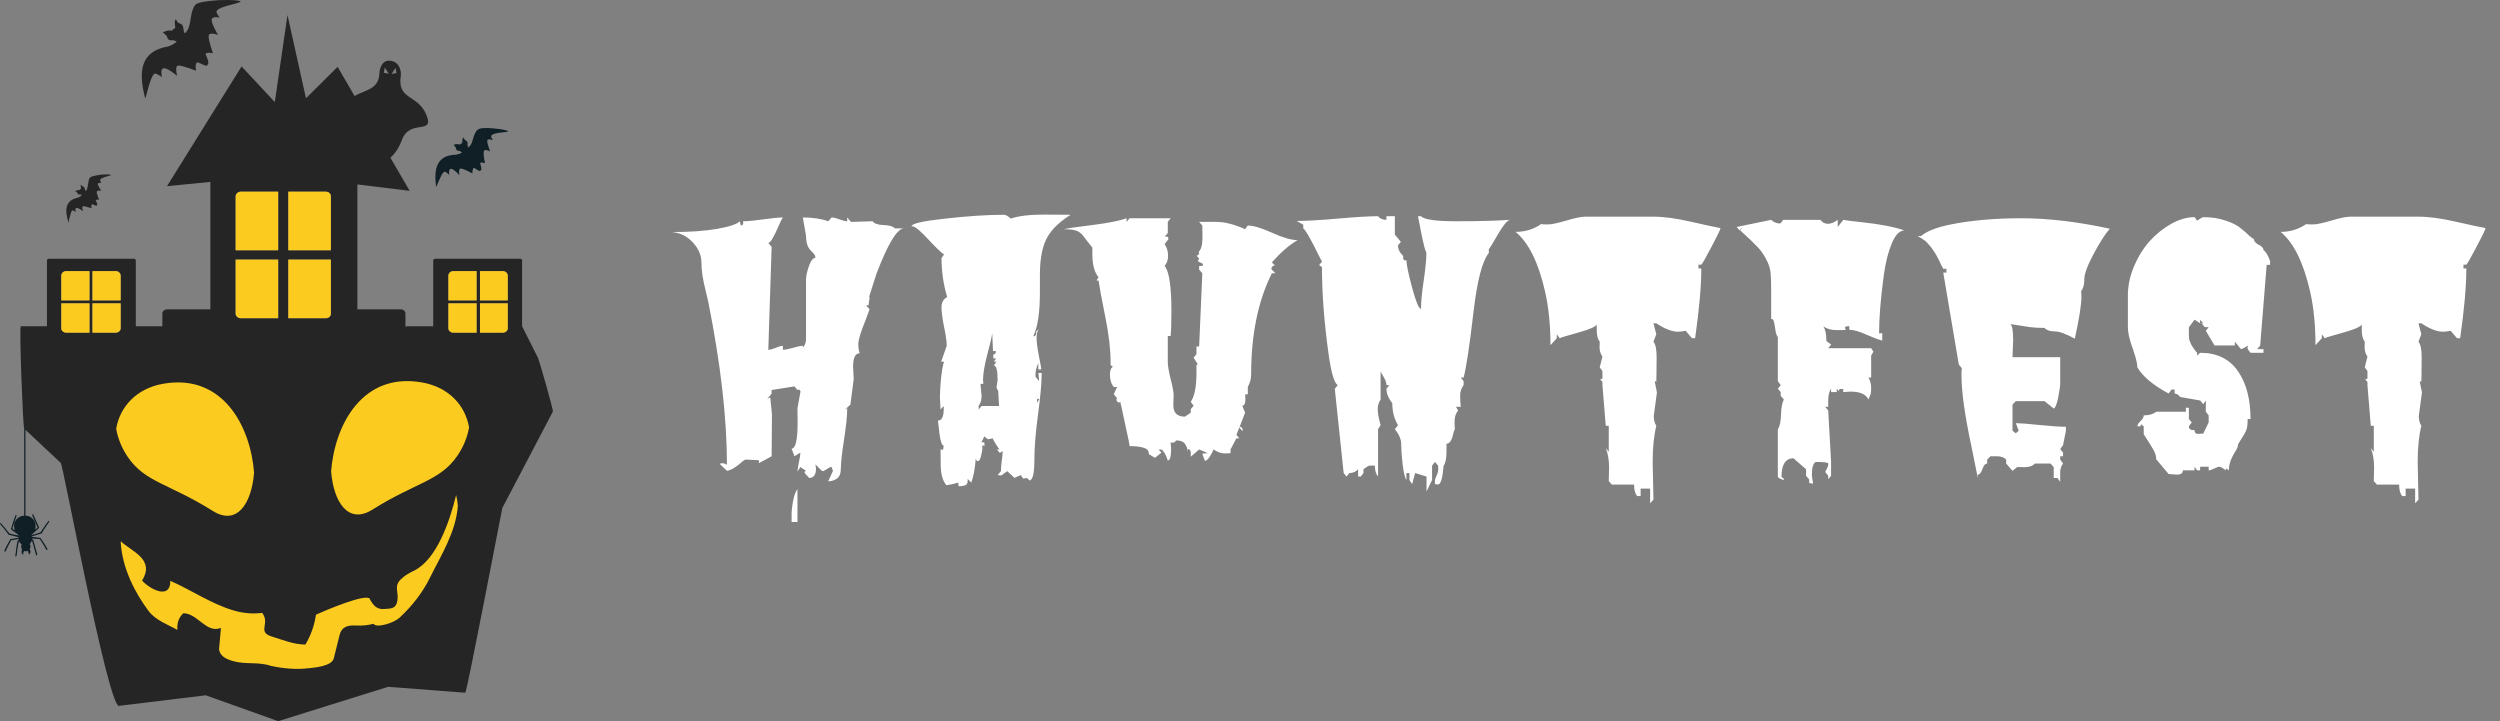
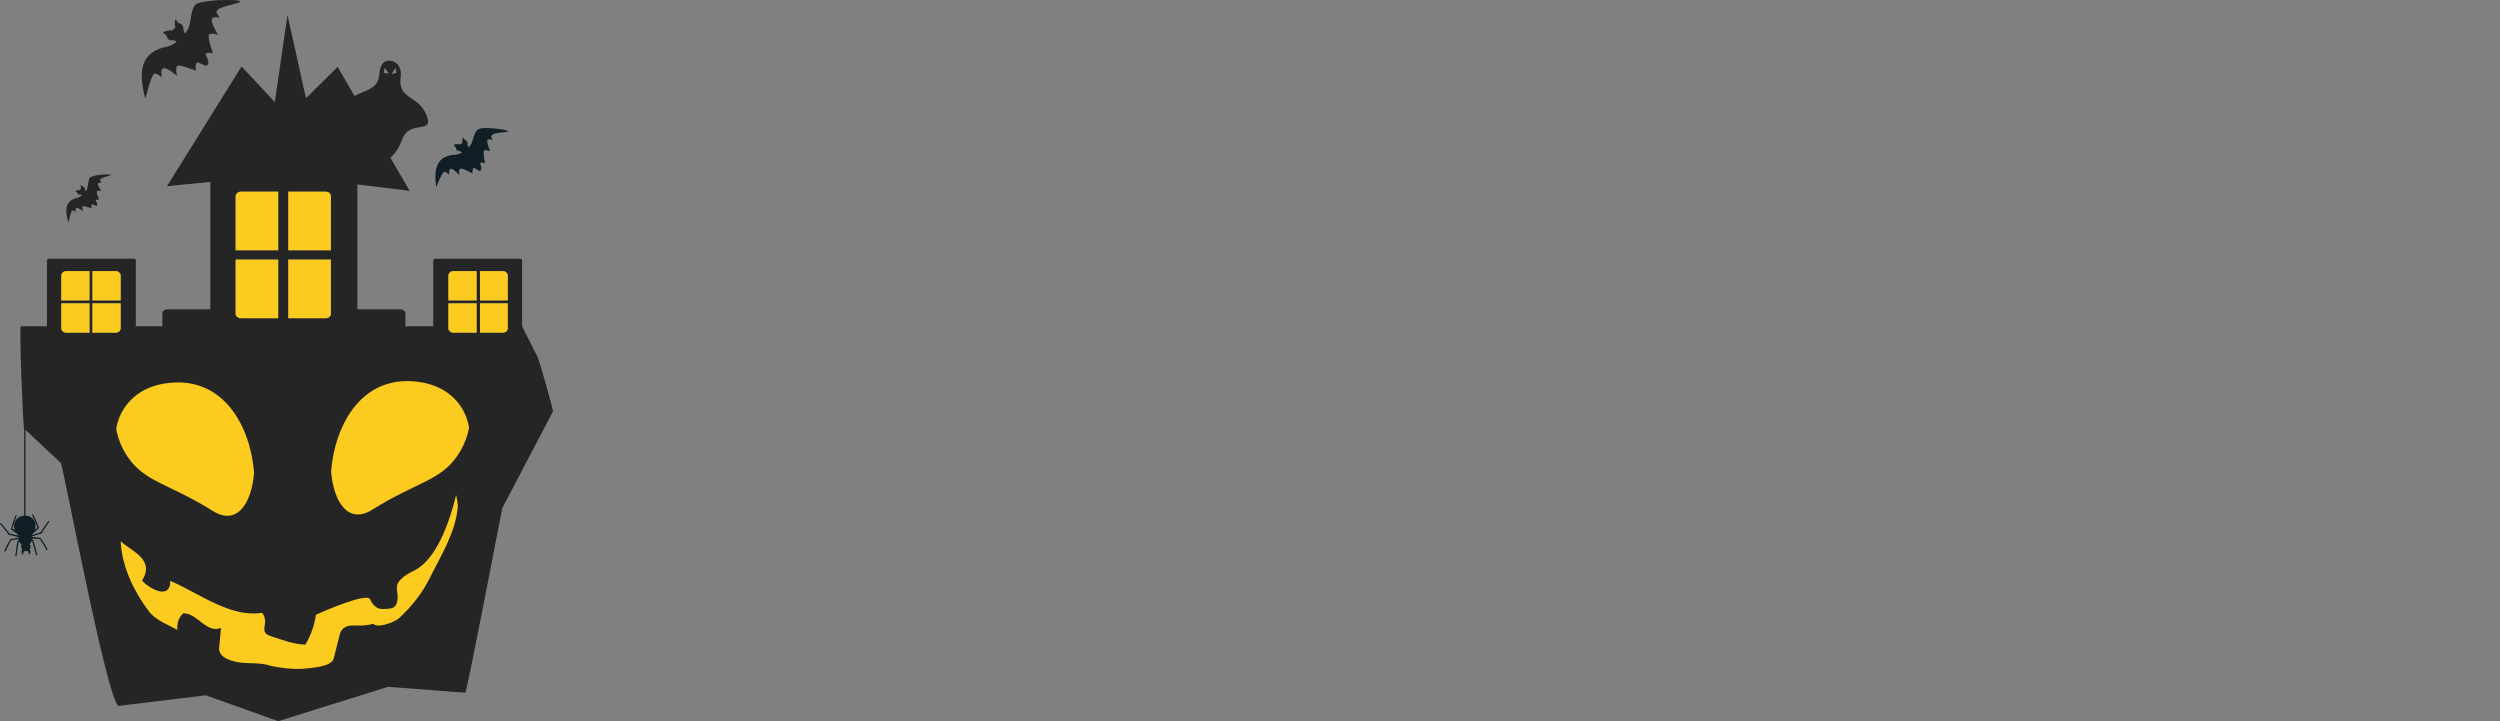
<svg xmlns="http://www.w3.org/2000/svg" width="208" height="60" viewBox="0 0 208 60" fill="none">
  <rect x="0" y="0" width="208" height="60" fill="#808080" stroke="none" />
  <path fill-rule="evenodd" clip-rule="evenodd" d="M39.934 27.678V25.239H42.246V27.325C42.246 27.5 42.073 27.678 41.827 27.678H39.934ZM39.934 24.991V22.556H41.827C42.073 22.556 42.246 22.73 42.246 22.943V24.991H39.934ZM39.653 22.556V24.991H37.307V22.943C37.307 22.73 37.48 22.556 37.726 22.556H39.653ZM39.653 25.239V27.678H37.726C37.48 27.678 37.307 27.5 37.307 27.325V25.239H39.653ZM7.692 27.678V25.239H10.038C10.038 25.239 10.038 25.239 10.038 25.204V27.325C10.038 27.5 9.861 27.678 9.619 27.678H7.692ZM7.692 24.991V22.556H9.619C9.861 22.556 10.038 22.73 10.038 22.943V25.025V24.991H7.692ZM7.446 22.556V24.991H5.134C5.099 24.991 5.099 25.025 5.099 25.025V22.943C5.099 22.73 5.272 22.556 5.518 22.556H7.446ZM7.446 25.239V27.678H5.518C5.272 27.678 5.099 27.5 5.099 27.325V25.204C5.099 25.239 5.099 25.239 5.134 25.239H7.446ZM23.988 26.476V21.601H27.527V26.123C27.527 26.297 27.354 26.476 27.108 26.476H23.988ZM23.988 20.822V15.947H27.108C27.354 15.947 27.527 16.126 27.527 16.335V20.822H23.988ZM23.145 15.947V20.822H19.606V16.335C19.606 16.126 19.818 15.947 20.025 15.947H23.145ZM23.919 1.25L22.864 8.494L20.099 5.528L13.893 15.49L17.501 15.133V25.735H13.928C13.681 25.735 13.508 25.91 13.508 26.088V27.147H13.474H11.3V21.671C11.3 21.602 11.231 21.527 11.158 21.527H4.044C3.975 21.527 3.906 21.601 3.906 21.671V27.147H1.732C1.59 27.147 1.905 35.589 2.013 35.663L5.06 38.52C5.237 38.664 8.884 58.201 9.861 58.732L17.117 57.848L23.145 60L32.294 57.142L38.707 57.635C38.849 57.635 41.758 42.371 41.792 42.267L45.997 34.247C46.066 34.143 44.843 29.939 44.77 29.795L43.439 27.147V21.671C43.439 21.602 43.37 21.527 43.301 21.527H36.218C36.114 21.527 36.045 21.601 36.045 21.671V27.147H33.906C33.837 27.147 33.802 27.182 33.733 27.182V26.088C33.733 25.91 33.556 25.735 33.344 25.735H29.735V15.346L34.083 15.877L28.089 5.562L25.457 8.176L23.919 1.25ZM23.145 21.601V26.476H20.025C19.818 26.476 19.606 26.297 19.606 26.123V21.601H23.145Z" fill="#252525" />
  <path fill-rule="evenodd" clip-rule="evenodd" d="M37.938 12.872C38.076 12.837 38.253 12.803 38.426 12.698C38.357 12.593 38.253 12.593 38.253 12.554C38.145 12.554 38.041 12.554 37.972 12.45C37.972 12.45 37.938 12.38 37.938 12.345C37.903 12.275 37.903 12.236 37.869 12.201C37.834 12.166 37.795 12.097 37.726 12.062C37.869 11.992 38.076 11.957 38.253 12.027C38.322 11.957 38.392 11.957 38.461 11.883C38.461 11.709 38.461 11.53 38.534 11.426C38.534 11.426 38.569 11.461 38.569 11.496C38.603 11.565 38.638 11.565 38.638 11.6C38.672 11.639 38.707 11.639 38.742 11.674C38.81 11.709 38.849 11.744 38.849 11.779C38.919 11.848 38.919 11.918 38.884 12.027C38.919 12.062 38.884 12.166 38.988 12.275C38.988 12.275 38.988 12.236 39.13 12.097C39.234 11.992 39.303 11.744 39.407 11.391C39.515 11.073 39.619 10.86 39.757 10.79C39.9 10.651 40.353 10.611 41.092 10.685C41.792 10.755 42.177 10.825 42.281 10.929C42.319 10.964 41.615 11.038 41.615 11.038C41.265 11.073 41.019 11.143 40.915 11.247C40.88 11.286 40.846 11.321 40.88 11.426C40.915 11.496 40.949 11.565 40.984 11.639V11.674C40.811 11.565 40.669 11.565 40.565 11.639C40.496 11.709 40.565 12.027 40.776 12.593C40.53 12.484 40.392 12.45 40.284 12.519C40.215 12.593 40.215 12.946 40.353 13.582C40.146 13.508 40.003 13.508 39.968 13.547C39.899 13.617 40.146 14.005 40.003 14.183H39.968C39.968 14.183 39.968 14.218 39.934 14.218C39.865 14.288 39.48 13.935 39.407 13.97C39.338 14.04 39.303 14.183 39.303 14.427C38.707 14.109 38.357 13.97 38.288 14.04C38.184 14.074 38.184 14.253 38.218 14.571C37.834 14.144 37.549 13.97 37.445 14.074C37.376 14.109 37.341 14.288 37.376 14.536C37.341 14.536 37.272 14.462 37.164 14.358C37.06 14.288 36.991 14.253 36.922 14.323C36.814 14.393 36.71 14.606 36.533 14.994C36.395 15.347 36.287 15.56 36.287 15.56C36.079 14.04 36.326 12.911 37.938 12.872Z" fill="#101F25" />
  <path fill-rule="evenodd" clip-rule="evenodd" d="M13.997 3.864C14.209 3.794 14.42 3.69 14.701 3.476C14.593 3.372 14.42 3.372 14.386 3.337C14.243 3.372 14.105 3.372 13.997 3.263C13.962 3.228 13.928 3.158 13.893 3.054C13.859 2.984 13.824 2.91 13.755 2.875C13.72 2.84 13.647 2.771 13.543 2.701C13.72 2.592 14.032 2.487 14.317 2.557C14.386 2.418 14.49 2.418 14.593 2.309C14.524 2.03 14.524 1.782 14.593 1.603C14.632 1.638 14.667 1.673 14.701 1.712C14.736 1.782 14.771 1.817 14.771 1.851C14.805 1.886 14.874 1.921 14.978 1.956C15.051 1.991 15.121 2.03 15.155 2.065C15.224 2.169 15.259 2.274 15.259 2.418C15.293 2.453 15.259 2.666 15.401 2.77C15.436 2.77 15.436 2.701 15.613 2.487C15.717 2.309 15.821 1.956 15.89 1.394C15.963 0.897 16.102 0.579 16.244 0.405C16.452 0.192 17.117 0.087 18.206 0.013C19.256 -0.022 19.853 0.013 20.026 0.122C20.064 0.192 19.079 0.44 19.045 0.44C18.556 0.579 18.241 0.684 18.064 0.862C17.994 0.932 17.994 1.002 18.064 1.146C18.137 1.25 18.206 1.359 18.275 1.464C17.96 1.394 17.748 1.429 17.645 1.533C17.541 1.673 17.679 2.1 18.137 2.91C17.783 2.77 17.502 2.77 17.398 2.875C17.294 2.984 17.398 3.511 17.714 4.43C17.398 4.36 17.191 4.395 17.117 4.465C17.048 4.535 17.467 5.101 17.294 5.349L17.26 5.384C17.26 5.419 17.26 5.419 17.225 5.454C17.117 5.563 16.452 5.101 16.382 5.205C16.279 5.314 16.244 5.528 16.313 5.881C15.367 5.528 14.84 5.384 14.736 5.489C14.632 5.597 14.632 5.881 14.736 6.303C14.07 5.772 13.647 5.563 13.509 5.737C13.405 5.807 13.405 6.055 13.474 6.443C13.474 6.408 13.366 6.338 13.124 6.199C12.982 6.125 12.878 6.09 12.809 6.164C12.666 6.303 12.528 6.656 12.351 7.257C12.213 7.824 12.109 8.107 12.109 8.142H12.07C11.508 5.985 11.65 4.256 13.997 3.864Z" fill="#252525" />
  <path fill-rule="evenodd" clip-rule="evenodd" d="M4.079 43.434C3.872 43.752 3.66 44.035 3.483 44.353L3.448 44.388C3.167 44.458 2.891 44.562 2.644 44.636C2.644 44.671 2.644 44.671 2.644 44.671C2.925 44.706 3.31 44.741 3.31 44.741C3.344 44.741 3.379 44.741 3.379 44.776C3.591 45.059 3.764 45.342 3.941 45.66C3.975 45.695 3.941 45.73 3.941 45.73C3.906 45.764 3.872 45.764 3.837 45.73C3.695 45.412 3.483 45.129 3.31 44.846C3.098 44.846 2.891 44.811 2.679 44.811C2.679 44.811 2.679 44.846 2.679 44.88L2.748 44.919C2.783 44.954 2.783 44.954 2.783 44.989C2.891 45.377 2.994 45.764 3.098 46.117C3.098 46.153 3.063 46.187 3.063 46.226C3.029 46.226 2.994 46.187 2.994 46.153C2.891 45.799 2.783 45.412 2.679 45.024C2.679 45.024 2.644 45.024 2.644 44.989C2.61 45.094 2.541 45.198 2.467 45.272C2.502 45.307 2.541 45.377 2.541 45.447C2.541 45.551 2.502 45.625 2.467 45.695C2.61 45.904 2.502 46.083 2.433 46.117C2.433 46.153 2.398 46.117 2.398 46.117C2.398 46.048 2.363 45.943 2.329 45.834C2.255 45.834 2.221 45.869 2.152 45.869C2.117 45.869 2.048 45.869 2.013 45.834C1.94 45.943 1.905 46.083 1.94 46.153C1.94 46.153 1.94 46.153 1.905 46.153C1.836 46.083 1.732 45.943 1.836 45.73C1.802 45.66 1.767 45.59 1.767 45.481C1.767 45.412 1.767 45.342 1.802 45.307C1.733 45.233 1.629 45.129 1.59 45.059H1.555C1.486 45.447 1.417 45.834 1.383 46.226C1.383 46.261 1.348 46.296 1.314 46.296C1.279 46.261 1.24 46.261 1.279 46.226C1.314 45.834 1.383 45.412 1.452 45.024C1.452 45.024 1.452 44.989 1.486 44.989L1.555 44.919C1.555 44.919 1.555 44.88 1.555 44.846C1.348 44.88 1.136 44.919 0.925 44.954C0.752 45.272 0.609 45.551 0.471 45.869C0.436 45.904 0.402 45.904 0.402 45.904C0.367 45.869 0.367 45.834 0.367 45.799C0.505 45.481 0.683 45.163 0.855 44.88C0.855 44.846 0.89 44.846 0.925 44.846C0.925 44.846 1.314 44.776 1.555 44.741C1.555 44.706 1.555 44.706 1.59 44.706C1.314 44.636 1.033 44.562 0.752 44.493C0.717 44.493 0.717 44.493 0.717 44.493C0.505 44.175 0.259 43.892 0.017 43.608C0.017 43.573 -0.022 43.573 0.017 43.538C0.052 43.504 0.086 43.504 0.086 43.538C0.328 43.822 0.575 44.105 0.787 44.388C1.067 44.458 1.348 44.528 1.629 44.562C1.521 44.528 1.452 44.458 1.383 44.388C1.24 44.279 1.067 44.175 0.925 44.035C0.89 44.035 0.89 43.996 0.925 43.961C1.033 43.608 1.137 43.255 1.279 42.903C1.279 42.868 1.314 42.833 1.348 42.833C1.383 42.868 1.383 42.868 1.383 42.903C1.279 43.255 1.137 43.608 1.033 43.961C1.102 44.035 1.171 44.07 1.24 44.14C1.206 44.035 1.171 43.926 1.171 43.822C1.137 43.325 1.521 42.903 2.049 42.903C2.541 42.868 2.96 43.255 2.96 43.752C2.96 43.857 2.96 43.961 2.926 44.07C2.995 43.996 3.064 43.961 3.133 43.892C2.96 43.538 2.818 43.186 2.679 42.868C2.679 42.833 2.679 42.798 2.714 42.798C2.749 42.763 2.783 42.798 2.783 42.833C2.926 43.186 3.099 43.504 3.241 43.857C3.241 43.892 3.276 43.926 3.241 43.926C3.099 44.07 2.96 44.209 2.818 44.318C2.749 44.388 2.68 44.458 2.576 44.528C2.852 44.458 3.133 44.388 3.379 44.279C3.591 43.961 3.799 43.647 4.01 43.364C4.045 43.325 4.08 43.325 4.08 43.364C4.114 43.364 4.114 43.399 4.079 43.434Z" fill="#101F25" />
  <path d="M2.117 35.663H2.013V43.608H2.117V35.663Z" fill="#101F25" />
  <path fill-rule="evenodd" clip-rule="evenodd" d="M30.984 42.401C34.649 40.102 36.628 40.023 38.067 37.897C38.581 37.135 38.897 36.338 39.027 35.55C38.707 33.724 37.337 32.213 35.124 31.821C30.146 30.936 27.847 35.362 27.549 39.217C27.761 41.822 28.992 43.652 30.984 42.401Z" fill="#FBCB1F" />
  <path fill-rule="evenodd" clip-rule="evenodd" d="M17.705 42.511C14.044 40.215 12.061 40.137 10.622 38.006C10.112 37.248 9.796 36.447 9.667 35.663C9.982 33.833 11.356 32.322 13.565 31.93C18.543 31.05 20.846 35.471 21.14 39.331C20.928 41.936 19.697 43.761 17.705 42.511Z" fill="#FBCB1F" />
  <path fill-rule="evenodd" clip-rule="evenodd" d="M22.596 52.952C21.378 52.573 22.501 51.889 21.814 50.992C21.019 51.096 20.215 51.022 19.442 50.791C17.635 50.269 15.924 49.097 14.174 48.326C14.161 50.003 12.355 48.923 11.819 48.3C12.938 46.505 10.894 45.865 10.056 45.037C10.051 45.076 10.051 45.115 10.047 45.154C10.181 47.293 11.231 49.328 12.367 50.839C12.951 51.619 14.005 51.98 14.757 52.407C14.714 51.828 14.878 51.366 15.254 51.022C16.451 51.026 17.147 52.721 18.383 52.246C18.357 52.599 18.323 52.904 18.301 53.174C18.275 53.492 18.245 53.775 18.223 54.023C18.309 54.502 18.625 54.799 19.468 55.025C20.496 55.295 21.533 55.047 22.566 55.409C23.59 55.622 24.653 55.722 25.691 55.596C26.179 55.539 27.609 55.435 27.773 54.764C27.933 54.128 28.089 53.492 28.249 52.856C28.439 52.072 29.035 52.011 29.666 52.042C30.142 52.072 30.617 52.016 31.084 51.898C31.278 52.277 32.743 51.863 33.257 51.38C34.242 50.46 35.133 49.358 35.777 48.056C36.663 46.257 37.933 44.275 38.093 42.097C38.071 41.8 38.024 41.496 37.95 41.186C37.401 43.438 36.321 46.566 34.437 47.485C34.053 47.668 33.646 47.895 33.327 48.221C32.747 48.814 33.197 49.245 33.058 49.994C32.929 50.718 32.436 50.617 31.961 50.669C31.118 50.748 30.85 49.92 30.794 49.89C30.716 49.21 26.857 50.874 26.287 51.149C26.157 52.055 25.846 52.895 25.41 53.627C24.433 53.623 23.53 53.24 22.596 52.952ZM10.034 45.616C10.034 45.638 10.034 45.655 10.034 45.677C10.034 45.656 10.034 45.638 10.034 45.616ZM10.051 46.083C10.051 46.1 10.051 46.117 10.056 46.13C10.051 46.113 10.051 46.1 10.051 46.083ZM10.069 46.309C10.069 46.326 10.073 46.348 10.073 46.366C10.073 46.348 10.069 46.326 10.069 46.309ZM10.095 46.54C10.095 46.557 10.099 46.575 10.103 46.592C10.099 46.575 10.095 46.557 10.095 46.54ZM10.107 46.653C10.112 46.671 10.116 46.688 10.116 46.706C10.116 46.688 10.112 46.671 10.107 46.653ZM10.125 46.766C10.129 46.784 10.133 46.801 10.133 46.819C10.134 46.801 10.129 46.784 10.125 46.766ZM10.146 46.88C10.146 46.897 10.151 46.919 10.155 46.936C10.151 46.919 10.146 46.897 10.146 46.88ZM10.164 46.993C10.168 47.01 10.172 47.028 10.177 47.05C10.172 47.028 10.168 47.01 10.164 46.993ZM10.185 47.106C10.19 47.124 10.194 47.141 10.198 47.163C10.194 47.141 10.19 47.124 10.185 47.106ZM10.233 47.333C10.237 47.35 10.241 47.367 10.246 47.385C10.241 47.367 10.237 47.35 10.233 47.333ZM10.259 47.441C10.263 47.459 10.268 47.481 10.272 47.498C10.267 47.481 10.263 47.459 10.259 47.441ZM10.674 48.748C10.682 48.766 10.687 48.787 10.695 48.805C10.687 48.787 10.682 48.766 10.674 48.748ZM10.847 49.171C10.855 49.188 10.864 49.206 10.872 49.223C10.864 49.206 10.855 49.188 10.847 49.171ZM10.989 49.476C10.998 49.493 11.007 49.511 11.015 49.528C11.006 49.511 10.998 49.493 10.989 49.476ZM11.296 50.077C11.305 50.094 11.313 50.108 11.322 50.125L11.296 50.077ZM12.095 51.366C12.104 51.38 12.117 51.392 12.126 51.41L12.095 51.366ZM18.309 55.195C18.309 55.2 18.309 55.204 18.314 55.208C18.309 55.204 18.309 55.2 18.309 55.195ZM18.327 55.23C18.327 55.234 18.327 55.239 18.331 55.243C18.327 55.239 18.327 55.234 18.327 55.23ZM18.712 55.627C18.716 55.627 18.716 55.631 18.72 55.631L18.712 55.627ZM35.777 48.957C35.794 48.923 35.807 48.888 35.824 48.857C35.807 48.888 35.794 48.922 35.777 48.957ZM37.536 45.338C37.54 45.32 37.549 45.307 37.553 45.29C37.549 45.307 37.54 45.32 37.536 45.338ZM37.678 44.941C37.682 44.928 37.687 44.915 37.691 44.902C37.687 44.915 37.682 44.928 37.678 44.941ZM37.756 44.706C37.761 44.693 37.765 44.675 37.769 44.658C37.765 44.675 37.761 44.693 37.756 44.706ZM37.894 44.218C37.894 44.209 37.899 44.196 37.903 44.183C37.899 44.196 37.894 44.209 37.894 44.218ZM37.981 43.822C37.985 43.809 37.989 43.791 37.989 43.778C37.989 43.791 37.985 43.809 37.981 43.822ZM38.089 43.077C38.089 43.064 38.089 43.051 38.093 43.038C38.089 43.051 38.089 43.064 38.089 43.077ZM38.097 42.162C38.097 42.145 38.097 42.132 38.097 42.114V42.162Z" fill="#FBCB1F" />
  <path fill-rule="evenodd" clip-rule="evenodd" d="M23.988 15.947V20.822H27.527V16.335C27.527 16.126 27.354 15.947 27.108 15.947H23.988ZM39.653 27.678V25.239H37.307V27.325C37.307 27.5 37.48 27.678 37.726 27.678H39.653ZM42.246 25.239H39.934V27.678H41.827C42.073 27.678 42.246 27.5 42.246 27.325V25.239ZM39.934 22.556V24.991H42.246V22.943C42.246 22.73 42.073 22.556 41.827 22.556H39.934ZM37.307 22.943V24.991H39.653V22.556H37.726C37.48 22.556 37.307 22.73 37.307 22.943ZM27.527 21.601H23.988V26.476H27.108C27.354 26.476 27.527 26.297 27.527 26.123V21.601ZM19.606 21.601V26.123C19.606 26.297 19.818 26.476 20.025 26.476H23.145V21.601H19.606ZM7.692 24.991H10.038V22.943C10.038 22.73 9.861 22.556 9.619 22.556H7.692V24.991ZM7.692 25.239V27.678H9.619C9.861 27.678 10.038 27.5 10.038 27.325V25.239H7.692ZM7.446 25.239H5.134C5.099 25.239 5.099 25.239 5.099 25.204V27.325C5.099 27.5 5.272 27.678 5.518 27.678H7.446V25.239ZM5.134 24.991H7.445V22.556H5.518C5.272 22.556 5.099 22.73 5.099 22.943V25.025C5.099 25.025 5.099 24.991 5.134 24.991ZM19.606 20.822H23.145V15.947H20.025C19.818 15.947 19.606 16.126 19.606 16.335V20.822H19.606Z" fill="#FBCB1F" />
  <path fill-rule="evenodd" clip-rule="evenodd" d="M6.499 16.444C6.603 16.405 6.711 16.335 6.815 16.23C6.78 16.196 6.672 16.196 6.672 16.161C6.603 16.196 6.534 16.196 6.499 16.161C6.465 16.126 6.465 16.087 6.43 16.052C6.395 16.017 6.395 15.982 6.361 15.982C6.361 15.947 6.322 15.947 6.253 15.912C6.322 15.843 6.499 15.808 6.637 15.808C6.637 15.734 6.711 15.734 6.746 15.699C6.711 15.56 6.711 15.455 6.711 15.381C6.746 15.381 6.746 15.381 6.78 15.416C6.78 15.455 6.815 15.455 6.815 15.455C6.849 15.49 6.884 15.525 6.919 15.525C6.953 15.525 6.988 15.56 6.988 15.56C7.022 15.594 7.061 15.664 7.061 15.734C7.096 15.734 7.061 15.843 7.13 15.878C7.13 15.913 7.165 15.878 7.234 15.769C7.268 15.664 7.303 15.49 7.338 15.242C7.377 14.993 7.411 14.854 7.48 14.78C7.584 14.675 7.865 14.606 8.392 14.536C8.885 14.497 9.161 14.497 9.235 14.571C9.269 14.571 8.811 14.71 8.777 14.71C8.565 14.78 8.392 14.854 8.358 14.924C8.323 14.959 8.323 15.028 8.358 15.063C8.392 15.098 8.427 15.172 8.427 15.207C8.284 15.207 8.215 15.207 8.146 15.277C8.111 15.311 8.18 15.525 8.427 15.878C8.249 15.843 8.111 15.843 8.077 15.912C8.007 15.947 8.077 16.196 8.249 16.618C8.111 16.583 8.007 16.618 7.973 16.653C7.934 16.688 8.146 16.936 8.077 17.041V17.08C8.042 17.08 8.042 17.115 8.042 17.115C8.007 17.149 7.692 16.971 7.657 17.006C7.584 17.041 7.584 17.149 7.623 17.324C7.165 17.184 6.918 17.115 6.884 17.184C6.815 17.219 6.849 17.359 6.918 17.572C6.568 17.324 6.396 17.254 6.322 17.324C6.253 17.358 6.253 17.468 6.322 17.642C6.322 17.642 6.253 17.607 6.149 17.537C6.076 17.502 6.007 17.502 5.972 17.537C5.938 17.607 5.868 17.785 5.799 18.069C5.726 18.312 5.726 18.456 5.726 18.456L5.691 18.491C5.376 17.468 5.414 16.653 6.499 16.444Z" fill="#252525" />
  <path fill-rule="evenodd" clip-rule="evenodd" d="M35.474 9.557C34.77 7.828 33.024 8.355 33.348 6.281C33.391 5.972 33.275 5.201 32.557 5.066C32.553 5.066 32.484 5.057 32.479 5.057C31.779 4.953 31.581 5.741 31.572 6.059C31.516 7.924 29.584 7.279 28.69 8.786C27.804 10.289 30.366 9.305 30.799 11.3C31.041 12.602 29.718 13.382 28.633 14.092C30.95 14.166 32.67 13.726 33.43 11.67C34.083 9.827 36.183 11.286 35.474 9.557ZM32.013 5.619L32.346 6.129L31.931 6.059L32.013 5.619ZM32.907 5.645L32.575 6.155L32.985 6.077L32.907 5.645Z" fill="#252525" />
-   <path d="M71.029 31.527L70.752 33.663L70.278 34.098L70.489 33.966C70.489 34.555 70.401 35.42 70.225 36.563C70.049 37.706 69.961 38.497 69.961 38.936C69.961 39.376 69.852 39.67 69.632 39.819C69.421 39.969 69.179 40.044 68.907 40.044L69.302 39.173L69.17 38.831L69.144 38.857C69.135 38.857 69.131 38.848 69.131 38.831L68.498 39.2L68.379 39.173L67.839 38.633L67.892 38.962C67.892 39.498 67.698 39.767 67.311 39.767C67.303 39.74 67.237 39.666 67.114 39.542C66.999 39.428 66.942 39.345 66.942 39.292C66.942 39.239 66.982 39.2 67.061 39.173L66.586 38.857L66.349 39.239C66.358 39.072 66.397 38.813 66.468 38.461C66.547 38.119 66.586 37.851 66.586 37.657L66.099 37.96L65.861 37.328C66.195 37.328 66.362 36.589 66.362 35.113L66.349 33.966L66.6 32.581C66.6 32.538 66.582 32.498 66.547 32.463C66.512 32.428 66.481 32.41 66.455 32.41L66.349 32.45L66.099 32.147C66.099 32.147 65.466 32.248 64.2 32.45V32.753L63.831 33.188L64.082 33.056L64.227 34.467L64.2 37.96L63.132 38.541L63.159 38.343L63.106 38.29L62.091 38.237C61.985 38.237 61.858 38.308 61.709 38.448C61.225 38.879 60.816 39.121 60.482 39.173L59.889 38.606C59.916 38.562 59.986 38.541 60.1 38.541C60.223 38.541 60.351 38.584 60.482 38.672C60.482 34.796 59.959 30.252 58.914 25.041C58.87 24.821 58.795 24.509 58.69 24.105C58.47 23.226 58.36 22.479 58.36 21.863C58.36 21.248 58.123 20.686 57.648 20.176C57.173 19.657 56.598 19.367 55.921 19.306C57.389 19.306 58.637 19.218 59.665 19.042C60.702 18.857 61.331 18.646 61.55 18.409L61.629 18.726L61.669 18.752C61.783 18.752 61.84 18.664 61.84 18.488L61.814 18.409C62.201 18.409 62.768 18.356 63.515 18.251C64.262 18.145 64.802 18.093 65.136 18.093C65.066 18.181 64.952 18.409 64.793 18.778C64.38 19.736 64.09 20.215 63.923 20.215L64.2 20.545L63.923 29.101C64.073 29.101 64.275 29.048 64.53 28.943C64.793 28.829 64.996 28.771 65.136 28.771V29.101C65.321 29.101 65.598 29.048 65.967 28.943C66.336 28.829 66.613 28.771 66.797 28.771V28.93C66.973 28.719 67.061 28.481 67.061 28.218V23.261C67.061 22.988 67.14 22.619 67.298 22.153C67.465 21.688 67.645 21.455 67.839 21.455C67.839 21.296 67.773 21.156 67.641 21.033C67.509 20.91 67.408 20.8 67.338 20.703C67.153 20.457 67.061 20.092 67.061 19.609L66.797 18.093C67.624 18.093 68.327 18.198 68.907 18.409L69.197 18.093C69.346 18.093 69.561 18.145 69.843 18.251C70.124 18.356 70.339 18.409 70.489 18.409V18.093L70.805 18.462L72.598 18.409C72.739 18.602 73.042 18.708 73.508 18.726C73.974 18.734 74.29 18.827 74.457 19.002H75.222C74.65 19.002 73.886 20.255 72.928 22.76L72.321 24.658L72.348 24.79L72.255 25.423L72.163 25.383L72.071 25.423L72.348 25.726C72.295 25.893 72.181 26.205 72.005 26.662C71.609 27.638 71.412 28.288 71.412 28.613C71.412 28.939 71.451 29.198 71.53 29.391C71.161 29.391 70.977 29.765 70.977 30.512L71.029 31.527ZM66.349 40.703V43.432H65.861V42.825C65.861 42.482 65.905 42.087 65.993 41.639C66.081 41.19 66.2 40.878 66.349 40.703ZM86.52 22.905V24.315C86.52 26.012 86.335 27.233 85.966 27.98C86.133 27.98 86.217 27.879 86.217 27.677V27.572L86.454 27.374C86.314 27.515 86.243 27.756 86.243 28.099C86.243 28.433 86.305 28.925 86.428 29.576C86.56 30.226 86.63 30.613 86.639 30.736H86.388V30.222C86.23 30.538 86.151 30.868 86.151 31.21V31.342L86.454 31.711L86.401 31.026H86.665V31.131C86.665 31.878 86.564 32.999 86.362 34.493C86.16 35.978 86.059 37.253 86.059 38.316C86.059 39.389 85.922 39.942 85.65 39.977L85.452 39.767L85.136 39.819L84.925 39.529L84.345 39.78L84.384 39.74L83.804 39.2L83.316 39.556L83 39.529L83.277 39.2C83.277 39.015 83.299 38.738 83.343 38.369C83.395 38 83.422 37.719 83.422 37.525L83.185 37.684L82.947 37.394H83.158C82.939 37.103 82.749 36.796 82.591 36.471L82.196 36.55L81.893 36.312L81.655 36.8H81.893L81.919 37.09L81.721 37.051L81.734 37.275C81.734 37.459 81.695 37.688 81.616 37.96C81.545 38.233 81.462 38.369 81.365 38.369C81.277 38.369 81.216 38.299 81.181 38.158C81.128 38.949 81.005 39.613 80.811 40.149L80.508 39.846V40.03C80.508 40.171 80.46 40.276 80.363 40.347C80.24 40.417 80.038 40.452 79.757 40.452L79.731 40.149C79.476 40.237 79.146 40.312 78.742 40.373C78.434 40.013 78.276 39.455 78.267 38.699C78.267 37.943 78.263 37.508 78.254 37.394L78.465 37.42L78.518 37.09C78.359 37.046 78.241 36.704 78.162 36.062C78.091 35.412 78.047 35.056 78.03 34.994C78.355 34.994 78.518 34.669 78.518 34.019V33.781L78.254 34.071L78.201 33.056C78.201 32.643 78.232 32.116 78.293 31.474C78.364 30.832 78.447 30.371 78.544 30.09H78.307L78.768 28.771C78.768 28.42 78.693 27.893 78.544 27.189C78.403 26.486 78.333 25.941 78.333 25.555C78.333 25.168 78.491 24.887 78.808 24.711C78.5 23.718 78.342 22.641 78.333 21.481L78.544 21.165C78.386 21.094 77.96 20.69 77.265 19.952C76.58 19.205 76.131 18.831 75.92 18.831H75.841C75.841 18.602 76.786 18.387 78.676 18.185C80.565 17.974 82.187 17.869 83.54 17.869C83.672 17.869 83.857 17.974 84.094 18.185C84.753 17.965 85.672 17.855 86.85 17.855L89.078 17.869C87.997 18.545 87.289 19.293 86.955 20.11C86.665 20.804 86.52 21.736 86.52 22.905ZM81.787 31.632L81.814 31.936H81.576L81.668 32.951C81.668 33.276 81.585 33.553 81.418 33.781L81.431 34.071L81.668 33.781H83.119L83.053 32.542L82.908 32.239L83 31.632C83 30.815 82.894 30.406 82.684 30.406L82.908 30.09H82.684L82.881 29.826H82.657L82.631 29.497C82.78 29.497 82.855 29.4 82.855 29.206H82.618L82.552 27.73C82.508 28.055 82.367 28.662 82.13 29.549C81.901 30.428 81.787 31.123 81.787 31.632ZM86.428 33.214L86.309 33.162C86.291 33.162 86.283 33.214 86.283 33.32V33.531C86.283 33.513 86.349 33.399 86.481 33.188C86.463 33.206 86.445 33.214 86.428 33.214ZM85.729 40.044L85.597 39.977L85.729 40.044ZM84.318 39.819C84.318 39.793 84.327 39.78 84.345 39.78L84.318 39.819ZM100.033 37.749L100.481 37.697L99.769 37.394L99.071 38V37.591C99.036 37.442 98.957 37.367 98.834 37.367V37.618C98.798 37.319 98.71 37.081 98.57 36.906C98.438 36.73 98.201 36.642 97.858 36.642C97.779 36.765 97.686 36.827 97.581 36.827C97.484 36.827 97.423 36.818 97.397 36.8L97.436 37.328C97.436 37.987 97.344 38.316 97.159 38.316C97.027 37.868 96.852 37.56 96.632 37.394C96.518 37.394 96.443 37.402 96.408 37.42L96.632 37.657L96.091 38.092L95.59 37.789C95.59 37.534 95.476 37.367 95.248 37.288C94.957 37.174 94.536 37.117 93.982 37.117C93.982 37.011 93.855 36.383 93.6 35.231C93.353 34.071 93.222 33.474 93.204 33.438C93.169 33.474 93.129 33.491 93.085 33.491C93.05 33.491 93.006 33.465 92.954 33.412C92.91 33.351 92.888 33.298 92.888 33.254C92.888 33.201 92.905 33.157 92.94 33.122L92.664 32.806L92.94 32.199H92.664C92.47 31.971 92.365 31.654 92.347 31.25C92.338 30.846 92.422 30.6 92.598 30.512L92.4 30.38V30.09C92.4 29.053 92.251 27.796 91.952 26.319C91.653 24.834 91.468 23.841 91.398 23.34H91.227L91.398 23.063C91.055 22.668 90.884 22.021 90.884 21.125V20.598C90.743 20.431 90.589 20.237 90.422 20.018C90.264 19.798 90.15 19.648 90.08 19.569C90.009 19.481 89.904 19.389 89.763 19.293C89.543 19.143 89.126 19.068 88.511 19.068C88.845 18.989 89.662 18.871 90.963 18.712C92.264 18.545 93.186 18.361 93.731 18.159V18.462L93.982 18.159H97.397L97.159 18.462V19.398L96.895 19.688C96.904 19.679 96.939 19.675 97.001 19.675C97.142 19.675 97.212 19.741 97.212 19.873C97.212 19.908 97.194 19.943 97.159 19.978L96.895 20.308C97.089 20.606 97.186 20.927 97.186 21.27C97.186 21.613 97.089 21.898 96.895 22.127C97.273 22.566 97.462 23.823 97.462 25.898C97.462 26.811 97.44 27.497 97.397 27.954H97.159V30.09C97.159 30.406 97.238 30.89 97.397 31.54C97.564 32.182 97.647 32.626 97.647 32.872L97.621 33.728C97.621 34.352 97.941 34.665 98.583 34.665L99.071 34.335V34.045L99.308 33.755L99.071 33.438C99.387 32.964 99.545 32.173 99.545 31.065V30.38L99.651 30.301L99.308 29.76L99.545 29.47V28.824H99.769L100.033 22.733L99.769 22.443V22.127H100.033C100.068 22.083 100.086 22.039 100.086 21.995C100.086 21.942 100.016 21.894 99.875 21.85C99.743 21.797 99.677 21.753 99.677 21.718C99.677 21.674 99.708 21.608 99.769 21.52L99.545 21.257L99.585 21.27C99.62 21.27 99.66 21.244 99.704 21.191C99.748 21.138 99.769 21.094 99.769 21.059C99.769 21.024 99.752 20.998 99.717 20.98C99.936 20.76 100.046 20.365 100.046 19.794C100.046 19.222 100.042 18.879 100.033 18.765L99.769 18.462H101.207C101.892 18.462 102.688 18.664 103.593 19.068L103.817 18.765C104.274 18.765 104.951 18.967 105.847 19.372C106.744 19.776 107.447 19.978 107.957 19.978C107.253 20.391 106.542 21.011 105.821 21.837L106.084 22.087H106.032C105.97 22.087 105.913 22.118 105.86 22.18C105.808 22.232 105.781 22.285 105.781 22.338C105.781 22.391 105.794 22.426 105.821 22.443L106.111 22.733H105.821C104.669 25.027 104.094 27.844 104.094 31.184C104.094 31.518 104.001 31.856 103.817 32.199V32.806H103.593L103.619 33.188C103.619 33.566 103.531 33.755 103.355 33.755L103.593 34.335L103.118 35.561C103.136 35.526 103.162 35.508 103.197 35.508C103.241 35.508 103.285 35.539 103.329 35.601C103.373 35.653 103.395 35.706 103.395 35.759C103.395 35.803 103.382 35.838 103.355 35.864L103.118 35.561L102.868 36.181L103.118 36.471H102.868L102.38 37.394V37.697C102.327 37.714 102.16 37.723 101.879 37.723C101.598 37.723 101.294 37.613 100.969 37.394C100.908 37.56 100.802 37.758 100.653 37.987C100.512 38.215 100.376 38.334 100.244 38.343L100.033 37.749ZM115.84 33.557C115.515 33.135 115.353 32.731 115.353 32.344L115.59 32.041H115.353C115.353 31.848 115.278 31.628 115.128 31.382C114.979 31.127 114.891 30.969 114.865 30.907V33.241C114.707 33.469 114.627 33.742 114.627 34.058C114.627 34.366 114.707 34.805 114.865 35.377L114.654 35.706V39.648C114.478 39.446 114.39 39.143 114.39 38.738H113.929C113.902 38.738 113.814 38.787 113.665 38.883C113.524 38.98 113.45 39.033 113.441 39.041V39.358L113.217 39.648H112.993V39.041C112.808 39.252 112.566 39.358 112.268 39.358L112.03 39.648L111.793 39.358L111.055 32.344L111.305 32.041C111.024 31.9 110.773 31.079 110.554 29.576C110.176 26.904 109.987 24.452 109.987 22.219L109.75 22.061L109.987 21.771C109.934 21.683 109.793 21.406 109.565 20.94C108.994 19.78 108.616 19.134 108.431 19.002V18.699L107.891 18.383C108.673 18.383 109.82 18.317 111.332 18.185C112.843 18.053 113.951 17.987 114.654 17.987C114.803 18.189 115.036 18.291 115.353 18.291V17.987H116.051V19.517L116.552 20.123L116.315 20.413C116.315 20.703 116.412 20.945 116.605 21.138C116.719 21.252 116.768 21.323 116.75 21.349C116.741 21.375 116.737 21.415 116.737 21.468C116.737 21.512 116.759 21.56 116.803 21.613C116.847 21.657 116.891 21.679 116.935 21.679L117.014 21.639C117.014 21.991 117.172 22.755 117.488 23.933C117.805 25.111 118.051 25.7 118.227 25.7V25.686C118.227 25.142 118.301 24.364 118.451 23.353C118.6 22.342 118.675 21.564 118.675 21.02C118.578 20.87 118.438 20.334 118.253 19.411C118.068 18.48 117.976 18.005 117.976 17.987H118.227C118.464 18.269 119.461 18.409 121.219 18.409C122.977 18.409 124.449 18.37 125.636 18.291C125.407 18.334 125.078 18.726 124.647 19.464C124.225 20.202 123.966 20.624 123.869 20.73V21.046C123.324 21.723 122.902 23.34 122.604 25.898C122.261 28.815 121.984 30.652 121.773 31.408H121.536L121.773 31.711V32.041C121.58 32.296 121.483 32.581 121.483 32.898C121.483 33.214 121.5 33.531 121.536 33.847H121.14L121.312 34.15C121.118 34.397 121.021 34.7 121.021 35.06C121.021 35.412 121.03 35.627 121.048 35.706C120.986 35.794 120.934 35.948 120.89 36.167C120.775 36.669 120.595 36.919 120.349 36.919V37.565C120.349 38.136 120.27 38.527 120.112 38.738C120.024 39.784 119.87 40.307 119.65 40.307L119.387 40.281V39.938C119.387 39.912 119.431 39.793 119.519 39.582C119.615 39.371 119.664 39.187 119.664 39.028C119.664 38.87 119.659 38.773 119.65 38.738L119.387 38.435L119.149 38.738V39.938L118.688 40.887V39.648L117.739 39.358L117.488 40.281L117.264 39.938V39.358H117.014V39.938C116.891 39.771 116.785 39.331 116.697 38.62C116.618 37.916 116.579 37.363 116.579 36.959C116.579 36.554 116.403 36.137 116.051 35.706L116.315 35.377C115.999 34.858 115.84 34.252 115.84 33.557ZM137.501 38.475L137.567 41.56L137.29 41.876V40.65H136.499V41.27H136.222C136.046 41.094 135.958 40.777 135.958 40.32H134.113L133.849 40.03L133.875 38.897C133.875 38.281 133.783 37.741 133.599 37.275L133.849 37.591V35.429H133.599L133.322 32.041V31.777L133.137 31.566L133.322 31.5V30.868L133.098 30.564L133.322 29.668C133.164 29.439 133.084 29.185 133.084 28.903C133.084 28.622 133.089 28.464 133.098 28.429C132.931 28.218 132.847 27.888 132.847 27.44V26.992C132.759 27.185 132.254 27.409 131.331 27.664C130.408 27.919 129.885 28.077 129.762 28.139L129.525 27.809V28.139L128.998 28.719C128.998 27.049 128.848 25.559 128.549 24.25C127.996 21.832 127.178 20.18 126.097 19.293C126.888 19.293 127.596 19.077 128.22 18.646C128.316 18.664 128.505 18.673 128.787 18.673C129.077 18.673 129.582 18.567 130.303 18.356C131.032 18.137 131.568 18.027 131.911 18.027H137.567C138.428 18.027 139.47 18.168 140.691 18.449C141.922 18.73 142.739 18.906 143.144 18.976C143.144 19.081 142.893 19.605 142.392 20.545C141.9 21.477 141.619 21.969 141.548 22.021H141.311V22.338H141.548C141.548 23.806 141.377 25.739 141.034 28.139H140.771L140.243 27.519C140.006 27.572 139.795 27.598 139.61 27.598C139.109 27.598 138.507 27.365 137.804 26.899H137.567L137.804 27.809L137.567 28.429C137.743 28.64 137.831 29.066 137.831 29.707C137.831 30.349 137.826 30.841 137.817 31.184C137.809 31.527 137.804 31.725 137.804 31.777C137.795 31.777 137.773 31.755 137.738 31.711C137.703 31.711 137.686 31.742 137.686 31.804L137.857 32.648L137.593 34.612C137.593 34.937 137.664 35.209 137.804 35.429C137.602 36.247 137.501 37.262 137.501 38.475ZM148.219 39.688L148.417 39.819V39.938C148.083 39.841 147.916 39.745 147.916 39.648V35.706C148.074 35.495 148.162 35.095 148.18 34.506C148.197 33.917 148.276 33.496 148.417 33.241L148.153 32.924V32.621L147.916 32.344L148.153 32.041L147.916 31.711V28.046C147.819 27.923 147.753 27.734 147.718 27.48C147.683 27.216 147.644 26.992 147.6 26.807C147.564 26.623 147.485 26.53 147.362 26.53V24.21C147.362 23.524 147.345 23.01 147.31 22.668C147.274 22.316 147.151 21.947 146.94 21.56C146.738 21.165 146.492 20.817 146.202 20.519C145.912 20.211 145.442 19.763 144.792 19.174L145.016 18.884L144.726 19.161L144.488 18.884L147.362 18.291C147.564 18.493 147.819 18.594 148.127 18.594L148.364 18.291H151.462C151.621 18.51 151.827 18.62 152.082 18.62C152.346 18.62 152.618 18.51 152.899 18.291V18.884L153.361 18.291C153.704 18.352 154.222 18.418 154.917 18.488C156.455 18.655 157.632 18.884 158.45 19.174C158.045 19.174 157.694 19.534 157.395 20.255C157.096 20.967 156.876 21.841 156.736 22.878C156.472 24.821 156.34 26.438 156.34 27.73H156.604V28.336C156.34 28.275 155.905 28.112 155.299 27.849C154.701 27.576 154.222 27.44 153.862 27.44V27.137C153.625 27.137 153.506 27.176 153.506 27.255C153.506 27.326 153.532 27.387 153.585 27.44C153.506 27.457 153.242 27.466 152.794 27.466C152.346 27.466 151.977 27.356 151.687 27.137C151.862 27.374 151.95 27.765 151.95 28.31C151.95 28.363 152.016 28.433 152.148 28.521C152.289 28.6 152.354 28.653 152.346 28.679L152.108 28.969H155.681L155.866 29.259L155.681 29.589V31.408H155.457C155.606 31.689 155.681 31.971 155.681 32.252C155.681 32.533 155.664 32.718 155.628 32.806C155.602 32.885 155.567 32.973 155.523 33.069C155.488 33.157 155.466 33.214 155.457 33.241C155.246 32.801 154.75 32.581 153.967 32.581C153.879 32.581 153.664 32.595 153.321 32.621C153.356 32.586 153.374 32.533 153.374 32.463C153.374 32.393 153.312 32.357 153.189 32.357C153.066 32.357 153.005 32.393 153.005 32.463C153.005 32.524 153.014 32.564 153.031 32.581L152.82 32.344V32.621H152.346V32.344C152.188 32.555 152.108 32.898 152.108 33.373V33.847H151.858L152.108 34.15L152.346 38.435V39.582L152.108 39.872V39.582L151.858 39.266C152.025 38.967 152.108 38.769 152.108 38.672V38.567C152.108 38.479 151.761 38.435 151.067 38.435C150.856 38.549 150.75 38.901 150.75 39.49C150.75 39.586 150.764 39.714 150.79 39.872C150.825 40.03 150.843 40.153 150.843 40.241C150.834 40.232 150.729 40.215 150.526 40.188V39.898L150.263 39.582V39.041L149.221 38.132C148.553 38.132 148.219 38.65 148.219 39.688ZM144.792 19.174H144.726V19.161L144.792 19.174ZM168.417 38.87L167.836 38.857L167.441 39.173L166.914 38.567V38.237C166.738 38.053 166.479 37.96 166.136 37.96H165.608L165.332 38.237V38.567C165.173 38.567 165.042 38.721 164.936 39.028C164.831 39.336 164.703 39.49 164.554 39.49V39.767C164.466 39.292 164.29 38.422 164.026 37.156C163.473 34.572 163.196 32.599 163.196 31.237C163.196 30.964 163.205 30.762 163.222 30.63L162.972 30.327L161.68 22.681H161.943V22.364H161.68C161.653 22.32 161.596 22.215 161.508 22.048C161.429 21.872 161.376 21.758 161.35 21.705C161.324 21.652 161.271 21.551 161.192 21.402C161.113 21.244 161.051 21.134 161.007 21.072C160.972 21.011 160.911 20.919 160.823 20.795C160.744 20.664 160.673 20.567 160.612 20.505C160.559 20.444 160.489 20.365 160.401 20.268C160.313 20.163 160.229 20.079 160.15 20.018C159.887 19.833 159.685 19.706 159.544 19.635H159.834C160.309 19.231 161.135 18.91 162.312 18.673C164.018 18.33 165.978 18.159 168.192 18.159C170.416 18.159 172.864 18.449 175.536 19.029C175.184 19.416 174.74 20.105 174.204 21.099C173.677 22.083 173.413 22.799 173.413 23.248C173.413 23.696 173.325 24.017 173.149 24.21L173.176 24.645C173.176 25.348 172.991 26.526 172.622 28.178C171.893 27.774 171.334 27.572 170.948 27.572C170.561 27.572 170.28 27.475 170.104 27.282C169.638 27.282 169.238 27.26 168.904 27.216C168.579 27.163 168.263 27.115 167.955 27.071C167.656 27.027 167.423 26.992 167.256 26.965C167.415 27.053 167.494 27.497 167.494 28.297L167.441 29.721H171.409V31.856C171.409 32.12 171.352 32.533 171.238 33.096C171.124 33.649 171 33.948 170.869 33.992L170.104 33.373H167.718L167.441 33.663V35.838L167.718 36.049L167.955 35.838L167.718 35.205C168.131 35.214 168.799 35.267 169.722 35.363C170.653 35.46 171.374 35.508 171.884 35.508V35.838L171.646 37.038L171.409 37.367L171.646 37.657V37.96H171.409V38.237L171.646 38.567C171.488 38.787 171.409 39.02 171.409 39.266V40.083L171.172 39.767H170.869V38.87L170.605 38.567H169.3C169.124 38.769 168.83 38.87 168.417 38.87ZM184.25 28.745L183.525 27.519L183.762 27.229C183.516 27.229 183.384 27.207 183.367 27.163C183.332 27.049 183.248 26.961 183.116 26.899H183.314L183.05 26.596V26.899L182.589 26.596L182.114 27.229V27.849C182.114 28.068 182.136 28.235 182.18 28.35C182.224 28.455 182.255 28.534 182.272 28.587C182.29 28.64 182.33 28.71 182.391 28.798C182.453 28.886 182.492 28.947 182.51 28.982C182.589 29.114 182.686 29.237 182.8 29.352V29.589L183.05 29.352C184.439 29.352 185.485 29.857 186.188 30.868C186.891 31.87 187.243 33.201 187.243 34.862H187.005C187.005 35.346 186.957 35.68 186.86 35.864C186.772 36.049 186.658 36.247 186.518 36.458C186.386 36.66 186.28 36.835 186.201 36.985C186.201 37.134 186.14 37.306 186.017 37.499C185.63 38.097 185.437 38.642 185.437 39.134L185.186 38.962V39.134C185.151 39.099 185.067 39.037 184.936 38.949C184.804 38.87 184.703 38.831 184.632 38.831C184.571 38.831 184.439 38.879 184.237 38.976C184.035 39.081 183.876 39.134 183.762 39.134V38.831H183.05V39.134H182.8L182.589 38.831V39.134H181.613C181.613 39.371 181.451 39.49 181.125 39.49L180.427 39.437L179.398 38.211C179.398 37.947 179.315 37.675 179.148 37.394C178.981 37.103 178.81 36.827 178.634 36.563C178.458 36.291 178.366 36.145 178.357 36.128V35.469L178.133 35.297L178.08 35.469H177.83C177.83 35.346 177.917 35.201 178.093 35.034C178.269 34.867 178.357 34.709 178.357 34.559C178.805 34.559 179.152 34.458 179.398 34.256H181.864V33.926H182.114V34.862L182.352 35.139L182.114 35.469C182.114 35.68 182.242 35.785 182.497 35.785H182.589C182.589 35.996 182.686 36.102 182.879 36.102L183.314 36.075L183.762 35.139V34.559L183.525 34.256V33.32L183.314 33.623L183.05 33.32L181.389 33.03C181.266 32.854 181.112 32.757 180.928 32.74V32.41H180.677L180.427 32.74C179.126 32.037 178.26 31.311 177.83 30.564C177.83 30.248 177.698 29.721 177.434 28.982C177.17 28.244 177.039 27.66 177.039 27.229V24.579C177.039 23.77 177.21 22.962 177.553 22.153C177.896 21.345 178.331 20.646 178.858 20.057C179.394 19.468 179.992 18.989 180.651 18.62C181.319 18.251 181.965 18.066 182.589 18.066L182.8 18.356C183.09 18.163 183.261 18.066 183.314 18.066C184 18.066 184.619 18.163 185.173 18.356C185.735 18.541 186.148 18.748 186.412 18.976C186.685 19.196 186.922 19.402 187.124 19.596C187.326 19.78 187.458 19.873 187.52 19.873C187.52 20.057 187.651 20.22 187.915 20.36C188.188 20.492 188.324 20.642 188.324 20.809C188.447 20.888 188.57 21.05 188.693 21.296C188.816 21.534 188.877 21.701 188.877 21.797C188.877 21.885 188.873 21.964 188.864 22.035H188.587L188.047 28.745L187.796 29.048H188.324V29.352H187.243L187.005 29.048V28.745C186.847 28.886 186.663 28.987 186.452 29.048L185.938 28.429V28.745H184.25ZM201.151 38.475L201.217 41.56L200.94 41.876V40.65H200.149V41.27H199.873C199.697 41.094 199.609 40.777 199.609 40.32H197.763L197.5 40.03L197.526 38.897C197.526 38.281 197.434 37.741 197.249 37.275L197.5 37.591V35.429H197.249L196.972 32.041V31.777L196.788 31.566L196.972 31.5V30.868L196.748 30.564L196.972 29.668C196.814 29.439 196.735 29.185 196.735 28.903C196.735 28.622 196.739 28.464 196.748 28.429C196.581 28.218 196.498 27.888 196.498 27.44V26.992C196.41 27.185 195.904 27.409 194.981 27.664C194.059 27.919 193.536 28.077 193.413 28.139L193.175 27.809V28.139L192.648 28.719C192.648 27.049 192.499 25.559 192.2 24.25C191.646 21.832 190.829 20.18 189.748 19.293C190.539 19.293 191.246 19.077 191.87 18.646C191.967 18.664 192.156 18.673 192.437 18.673C192.727 18.673 193.232 18.567 193.953 18.356C194.683 18.137 195.219 18.027 195.562 18.027H201.217C202.079 18.027 203.12 18.168 204.342 18.449C205.572 18.73 206.39 18.906 206.794 18.976C206.794 19.081 206.543 19.605 206.042 20.545C205.55 21.477 205.269 21.969 205.199 22.021H204.961V22.338H205.199C205.199 23.806 205.027 25.739 204.685 28.139H204.421L203.894 27.519C203.656 27.572 203.445 27.598 203.261 27.598C202.76 27.598 202.158 27.365 201.455 26.899H201.217L201.455 27.809L201.217 28.429C201.393 28.64 201.481 29.066 201.481 29.707C201.481 30.349 201.477 30.841 201.468 31.184C201.459 31.527 201.455 31.725 201.455 31.777C201.446 31.777 201.424 31.755 201.389 31.711C201.354 31.711 201.336 31.742 201.336 31.804L201.507 32.648L201.244 34.612C201.244 34.937 201.314 35.209 201.455 35.429C201.252 36.247 201.151 37.262 201.151 38.475Z" fill="white" />
</svg>